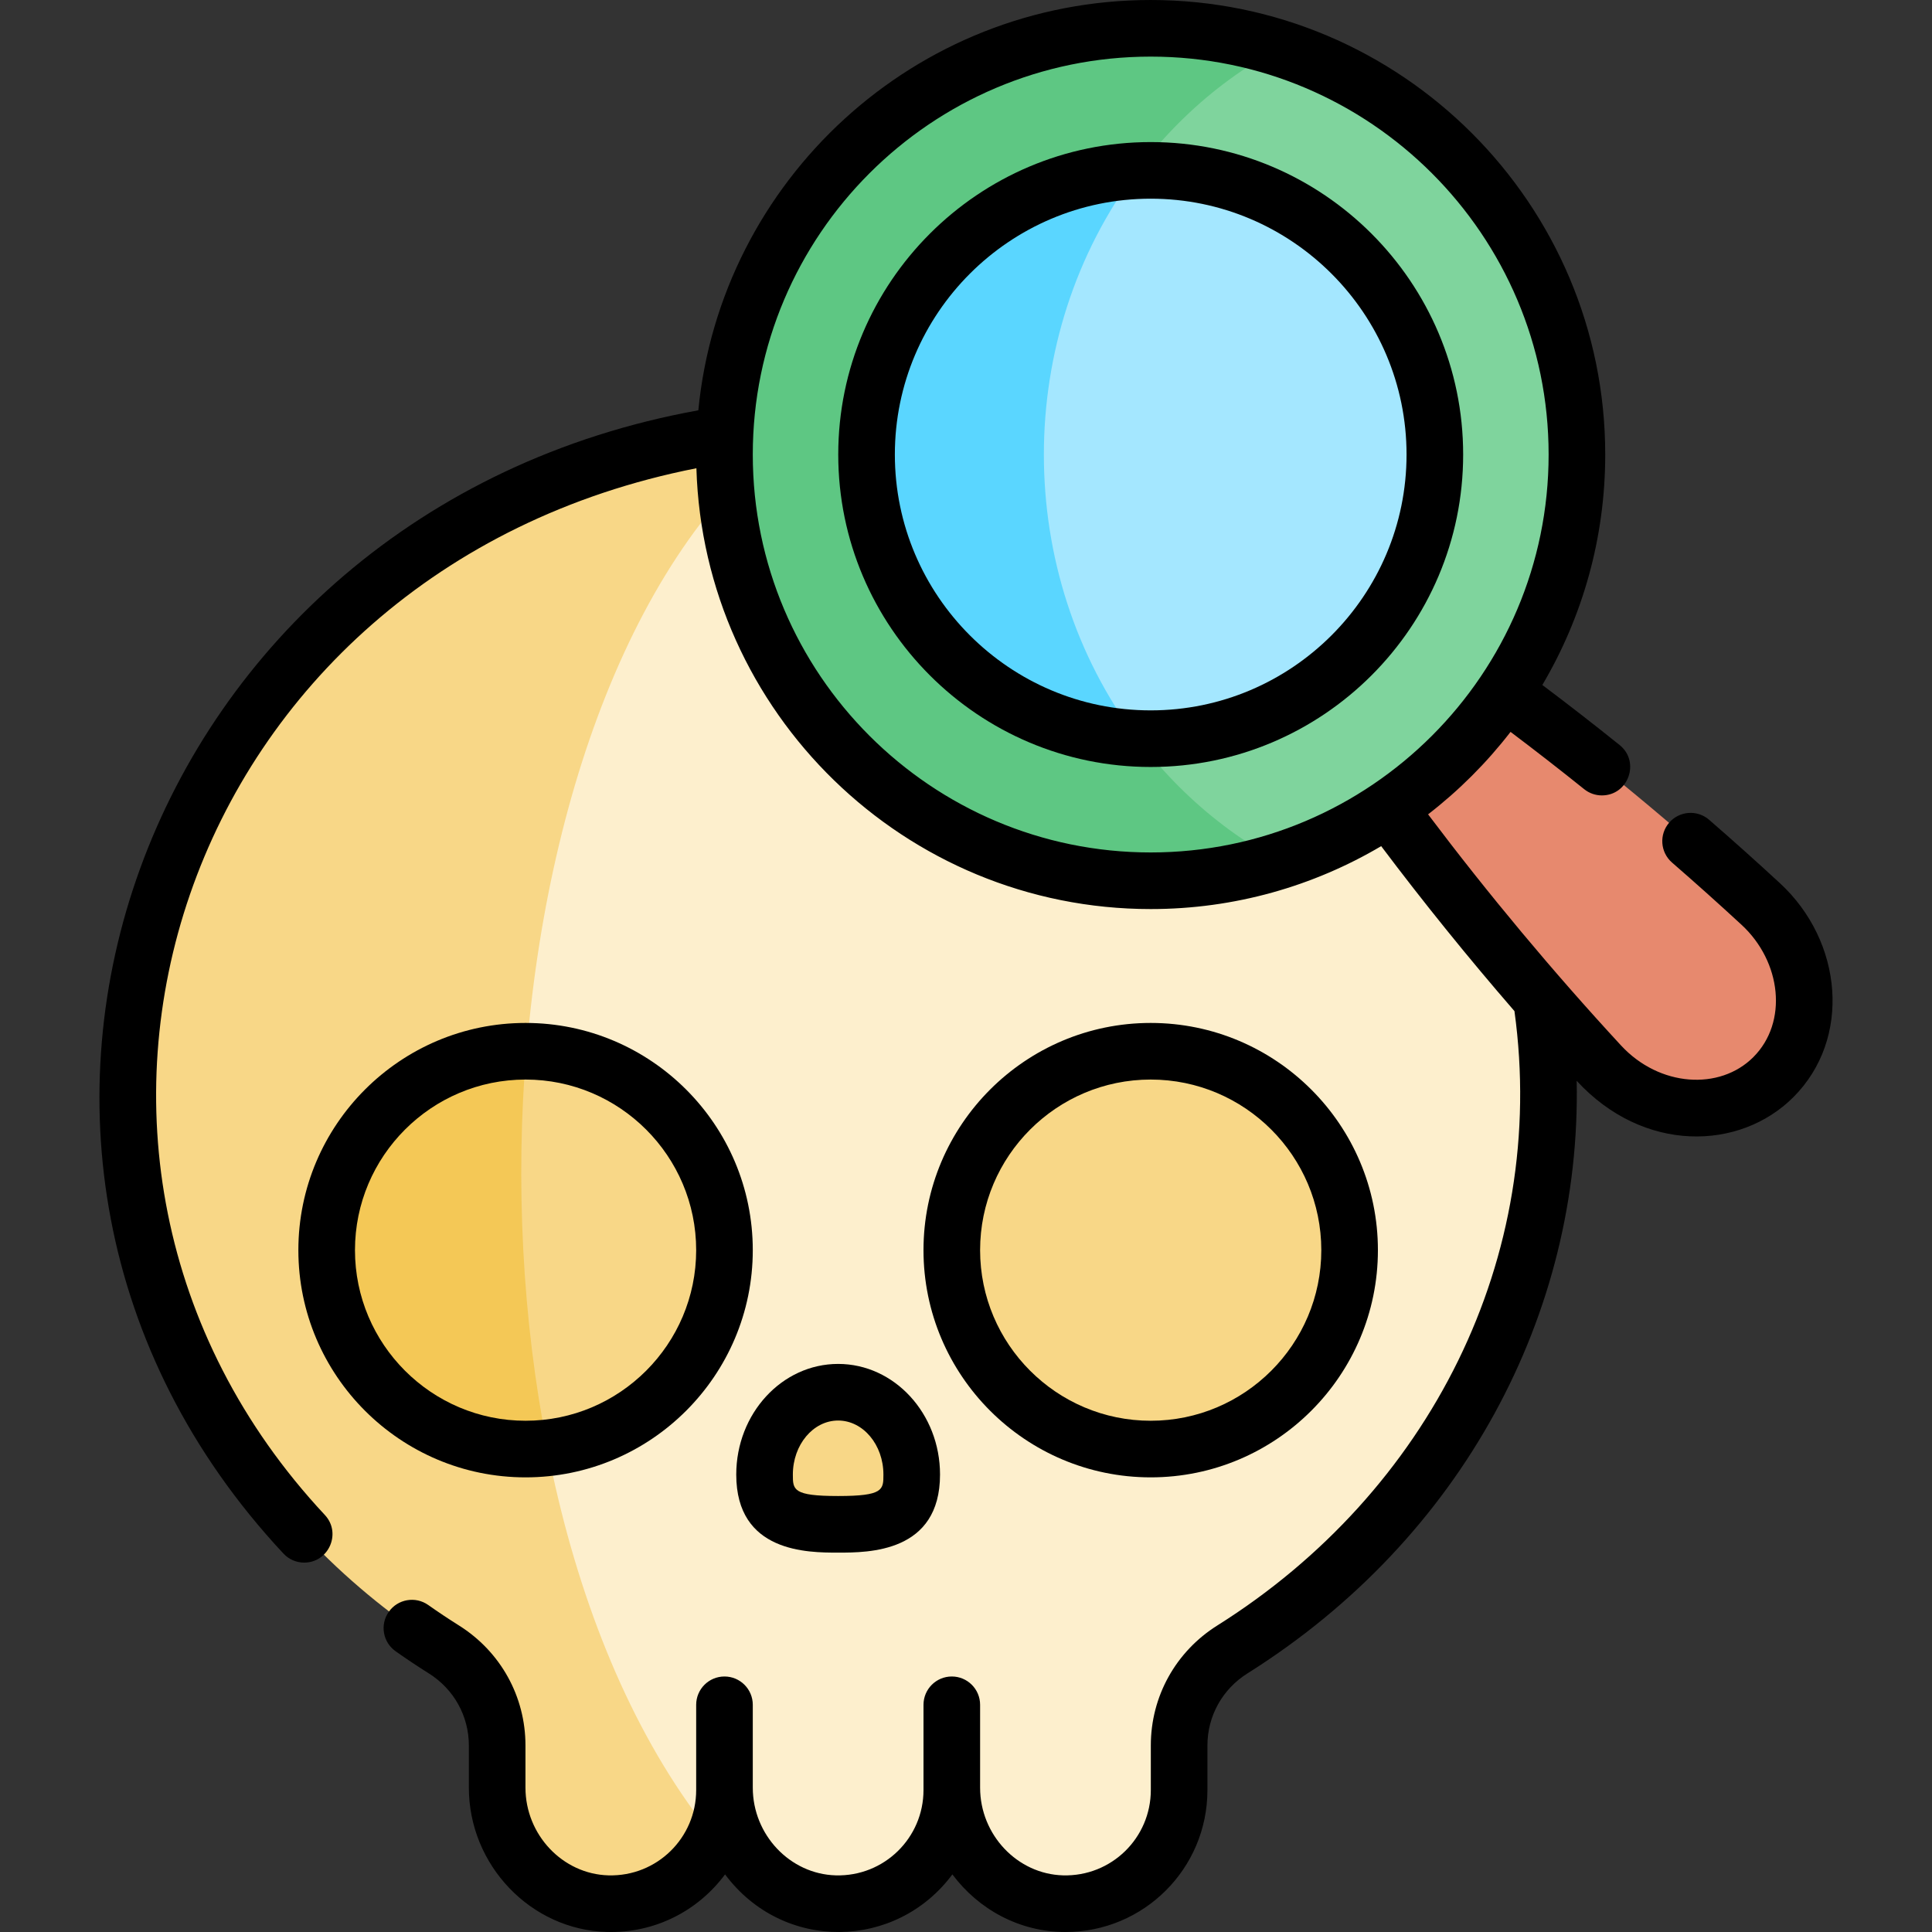
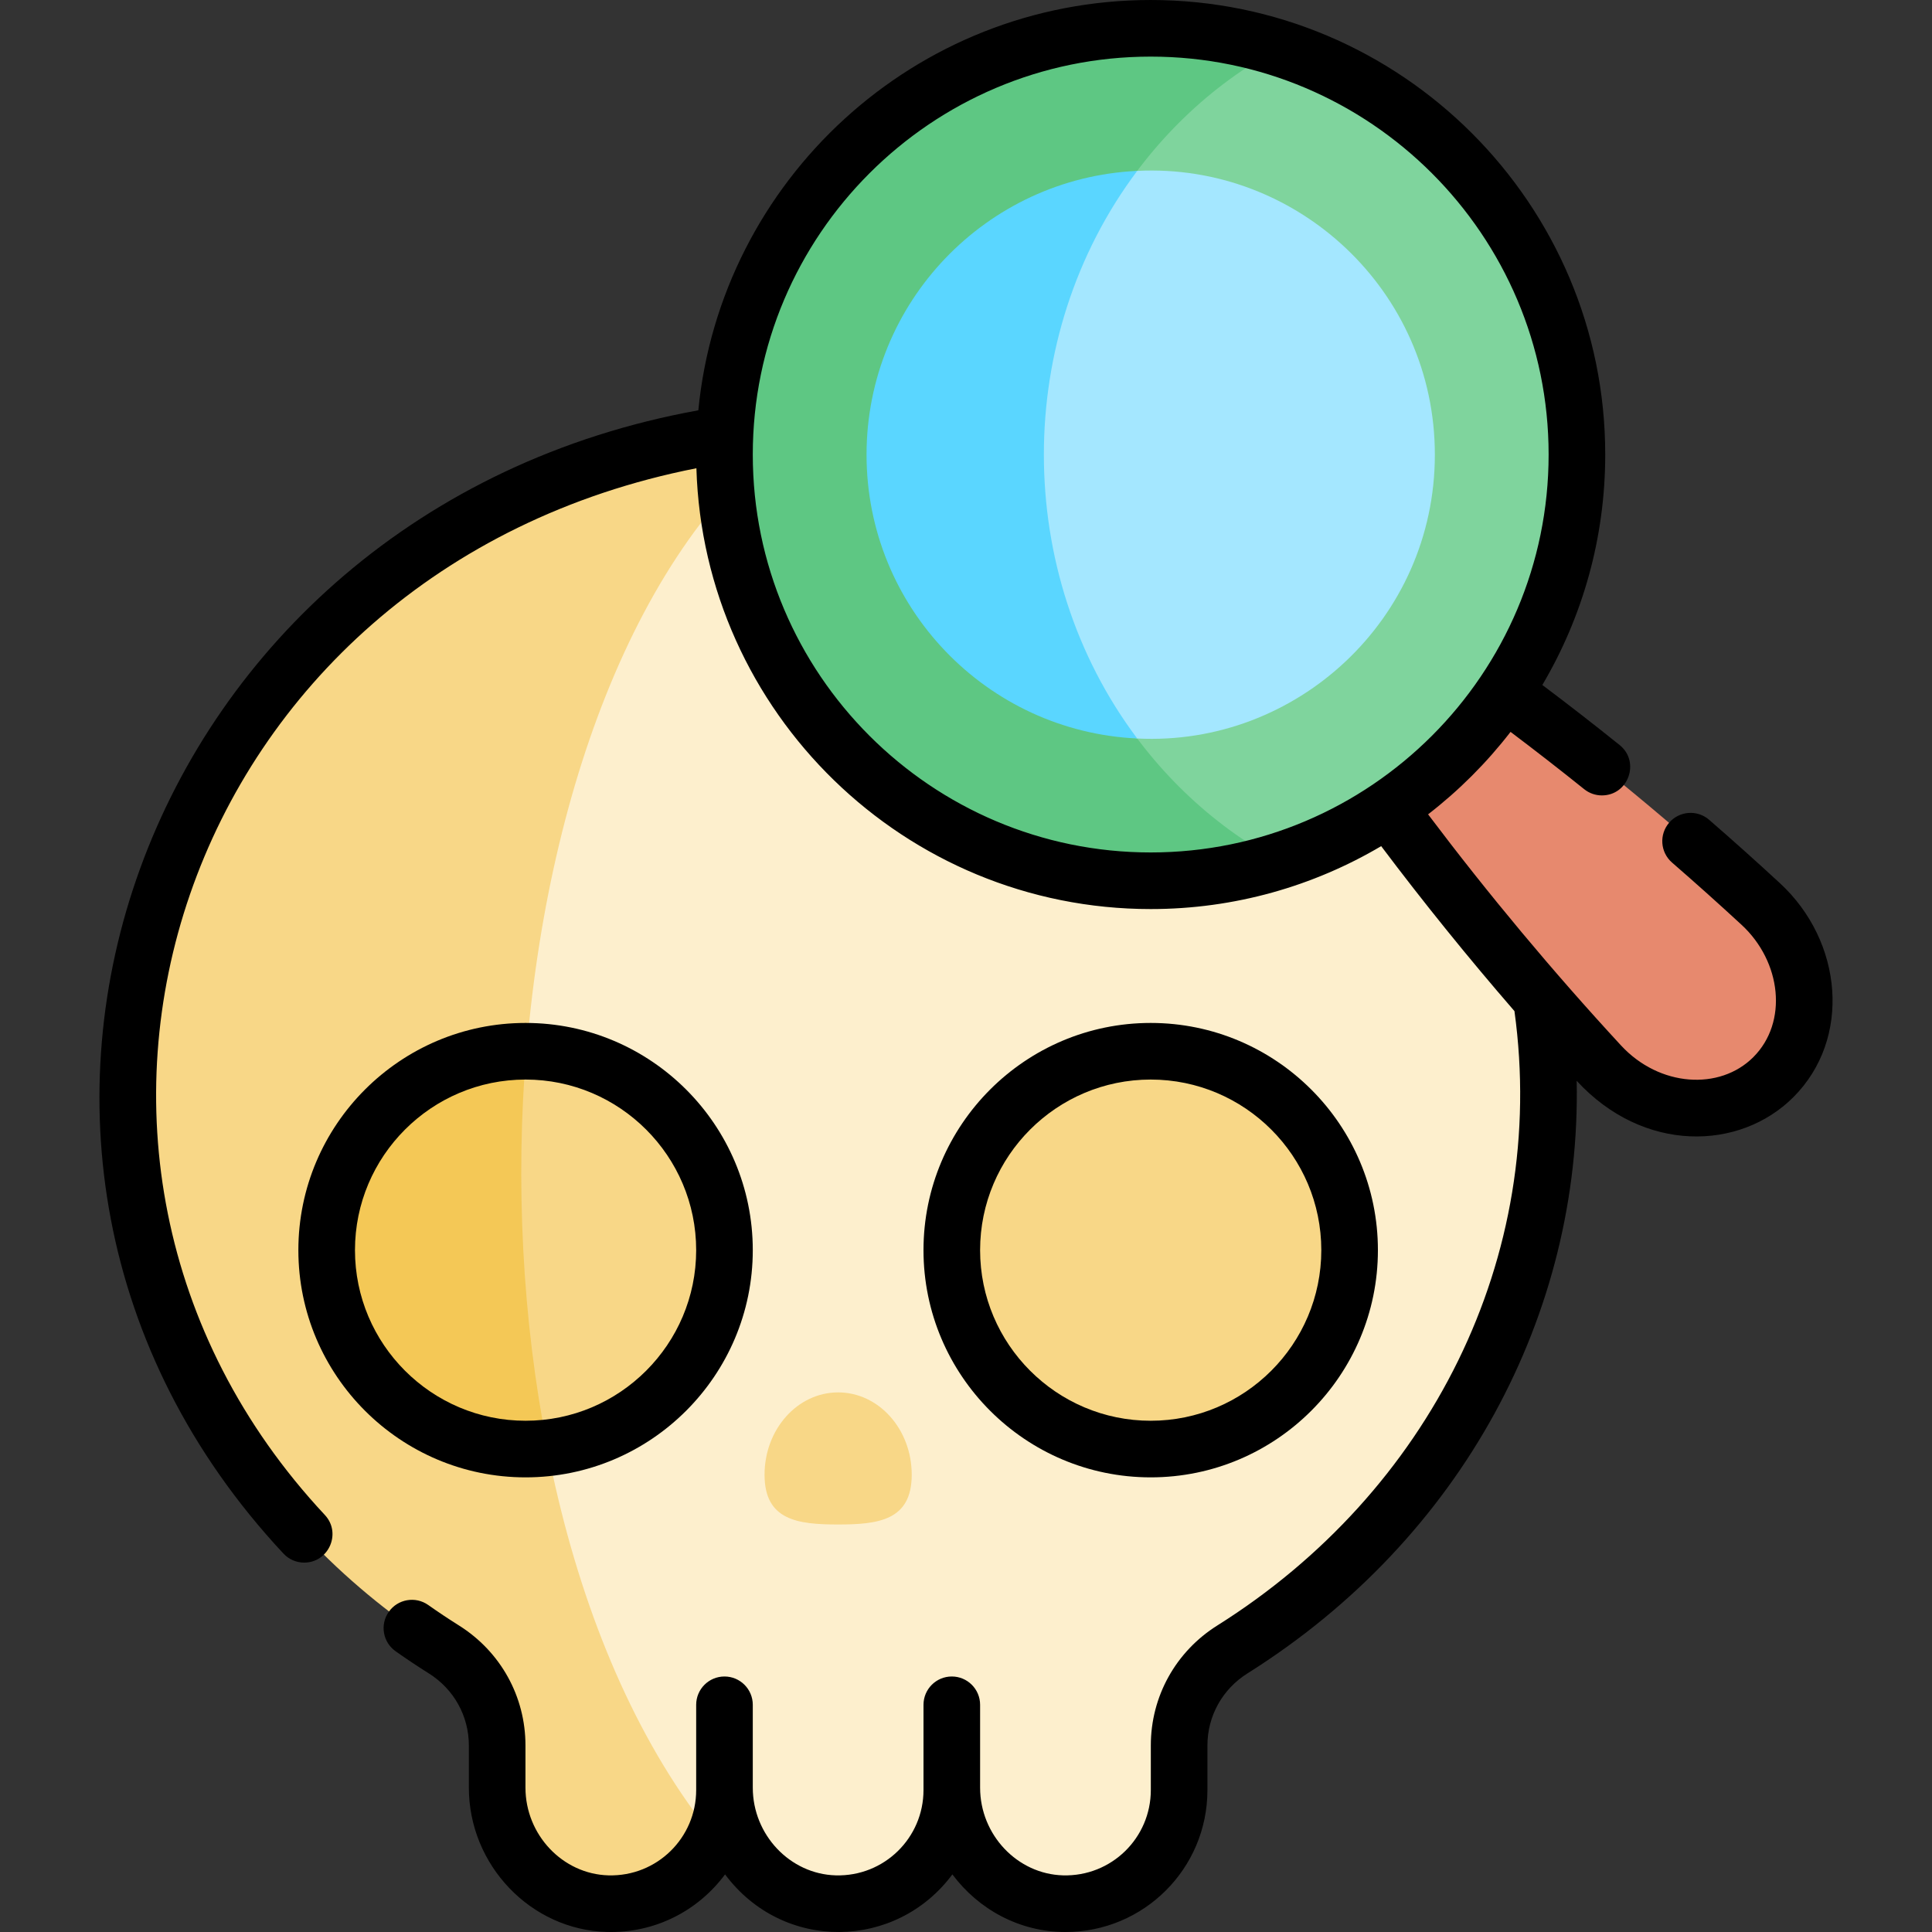
<svg xmlns="http://www.w3.org/2000/svg" id="Capa_1" height="512" viewBox="0 0 511.941 511.941" width="512">
  <rect x="0" y="0" width="511.941" height="511.941" fill="#333333" stroke="none" />
  <g>
    <path d="m410.327 289.894c0 60.54-32.502 115.023-83.77 147.22-8.76 5.5-14.11 15.09-14.11 25.44v11.81c0 16.92-13.95 30.58-30.97 30.11-16.4-.45-29.271-14.32-29.271-30.73 0 18.56-14.72 31.18-30.96 30.73-16.41-.45-29.27-14.32-29.27-30.73 0 4.83-1 9.27-2.771 13.17-8.062-5.368-96.418-66.426-98.314-176.562-1.41-81.889 45.535-158.546 120.545-197.118 107.94-5.808 198.891 75.066 198.891 176.66z" fill="#fdefcd" />
    <path d="m189.207 486.914c-5.01 11.07-16.189 17.89-28.2 17.56-16.4-.45-29.27-14.32-29.27-30.73v-11.19c0-10.35-5.35-19.94-14.11-25.44-50.51-31.74-83.77-85.83-83.77-147.22 0-94.36 78.58-171.47 177.58-176.66-86.535 61.364-99.515 278.674-22.23 373.68z" fill="#f8d787" />
    <path d="m191.977 331.304c0 27.14-20.51 49.48-46.87 52.39-3.312-2.184-25.72-17.502-29.273-46.68-4.194-34.438 21.696-56.818 23.604-58.41 29.029.09 52.539 23.66 52.539 52.7z" fill="#f8d787" />
    <path d="m145.107 383.694c-31.477 3.446-58.55-21.164-58.55-52.39 0-28.569 23.015-52.7 52.88-52.7-2.84 34.528-1.122 70.83 5.67 105.09z" fill="#f4c856" />
    <circle cx="304.913" cy="331.308" fill="#f8d787" r="52.706" />
    <path d="m202.591 390.775c0 12.051 8.73 13.183 19.499 13.183s19.499-1.132 19.499-13.183c0-12.05-8.73-21.819-19.499-21.819s-19.499 9.768-19.499 21.819z" fill="#f8d787" />
    <path d="m398.694 183.441c23.122 17.085 45.813 35.773 67.87 56.144 13.95 12.883 15.45 33.769 3.334 45.885s-33.002 10.616-45.885-3.334c-20.37-22.058-39.059-44.749-56.144-67.87-16.597-23.641-20.043-45.589-13.197-51.058 6.595-5.268 25.74 2.36 44.022 20.233z" fill="#e7896e" />
    <path d="m417.857 120.484c0 50.52-33.17 93.29-78.92 107.72-59.708.863-109.32-48.048-109.32-107.72s49.612-108.583 109.32-107.72c45.75 14.43 78.92 57.2 78.92 107.72z" fill="#7fd49d" />
    <path d="m338.937 228.204c-72.739 22.96-146.96-31.443-146.96-107.72 0-76.281 74.217-130.681 146.96-107.72-36.405 19.52-62.32 59.993-62.32 107.72 0 47.761 25.943 88.215 62.32 107.72z" fill="#5ec783" />
    <path d="m380.207 120.484c0 43.551-36.636 77.332-78.87 75.2-34.703-7.975-59.62-38.693-60.213-73.896-.609-36.143 24.57-68.302 60.213-76.504 42.308-2.135 78.87 31.721 78.87 75.2z" fill="#a4e7ff" />
    <path d="m301.337 195.684c-39.93-1.86-71.72-34.82-71.72-75.2s31.79-73.34 71.72-75.2c-32.976 43.912-32.977 106.489 0 150.4z" fill="#5ad6ff" />
  </g>
  <g>
-     <path d="m222.089 361.412c-14.887 0-26.998 13.152-26.998 29.319 0 20.683 18.919 20.683 26.998 20.683s26.999 0 26.999-20.683c0-16.167-12.111-29.319-26.999-29.319zm0 35.002c-11.998 0-11.998-1.664-11.998-5.683 0-7.896 5.382-14.319 11.998-14.319s11.999 6.423 11.999 14.319c0 4.019 0 5.683-11.999 5.683z" />
    <path d="m139.266 271.059c-33.197 0-60.206 27.008-60.206 60.206s27.009 60.206 60.206 60.206 60.206-27.008 60.206-60.206-27.009-60.206-60.206-60.206zm0 105.412c-24.927 0-45.206-20.279-45.206-45.206 0-24.926 20.279-45.206 45.206-45.206s45.206 20.279 45.206 45.206c0 24.926-20.28 45.206-45.206 45.206z" />
    <path d="m304.913 391.471c33.197 0 60.206-27.008 60.206-60.206 0-33.197-27.009-60.206-60.206-60.206s-60.206 27.008-60.206 60.206c0 33.197 27.009 60.206 60.206 60.206zm0-105.412c24.927 0 45.206 20.279 45.206 45.206s-20.279 45.206-45.206 45.206-45.206-20.279-45.206-45.206 20.279-45.206 45.206-45.206z" />
-     <path d="m304.913 37.647c-45.652 0-82.794 37.142-82.794 82.794s37.142 82.794 82.794 82.794 82.794-37.141 82.794-82.794-37.142-82.794-82.794-82.794zm0 150.588c-37.382 0-67.794-30.412-67.794-67.794s30.412-67.794 67.794-67.794 67.794 30.413 67.794 67.794-30.412 67.794-67.794 67.794z" />
    <path d="m471.652 234.032c-6.15-5.68-12.464-11.333-18.765-16.801-3.129-2.714-7.866-2.38-10.58.748-2.715 3.128-2.38 7.865.748 10.58 6.185 5.368 12.382 10.917 18.42 16.493 10.583 9.773 12.377 25.815 3.118 35.072-8.87 8.87-24.859 7.939-35.071-3.119-18.006-19.498-35.165-40.069-51.108-61.219 8.181-6.322 15.529-13.671 21.85-21.853 6.573 4.955 13.113 10.041 19.509 15.18 1.385 1.113 3.044 1.654 4.692 1.654 7.056 0 10.203-8.928 4.702-13.347-6.712-5.393-13.579-10.725-20.479-15.916 10.582-17.916 16.665-38.79 16.665-61.061.001-66.413-54.029-120.443-120.44-120.443-62.458 0-113.959 47.79-119.87 108.723-148.118 26.786-209.714 196.138-109.923 302.956 1.477 1.581 3.477 2.38 5.482 2.38 6.509 0 9.956-7.828 5.479-12.62-89.406-95.701-38.711-250.38 98.45-277.366 1.927 64.738 55.186 116.809 120.382 116.809 22.275 0 43.153-6.086 61.071-16.671 11.217 14.909 23.031 29.531 35.315 43.71 8.983 65.253-22.535 127.487-78.734 162.795-11.034 6.932-17.622 18.816-17.622 31.79v11.817c0 12.681-10.414 22.954-23.259 22.609-12.118-.333-21.977-10.755-21.977-23.235v-21.962c0-4.142-3.357-7.5-7.5-7.5s-7.5 3.358-7.5 7.5v22.588c0 12.653-10.384 22.955-23.259 22.609-12.118-.333-21.977-10.755-21.977-23.235v-21.962c0-4.142-3.357-7.5-7.5-7.5s-7.5 3.358-7.5 7.5v22.588c0 12.65-10.381 22.955-23.259 22.609-12.118-.333-21.977-10.755-21.977-23.235v-11.191c0-12.973-6.588-24.857-17.623-31.79-2.749-1.728-5.488-3.553-8.141-5.425-3.386-2.389-8.063-1.581-10.452 1.802-2.389 3.384-1.582 8.063 1.802 10.453 2.871 2.026 5.836 4.002 8.812 5.872 6.639 4.171 10.603 11.307 10.603 19.088v11.191c0 20.527 16.403 37.677 36.565 38.229 12.687.349 24.105-5.528 31.323-15.253 15.413 20.667 45.359 20.041 60.235 0 6.898 9.249 17.765 15.268 29.979 15.268 20.697-.001 37.604-16.743 37.604-37.618v-11.817c0-7.782 3.964-14.917 10.603-19.088 57.01-35.818 88.47-95.444 87.244-157.021 17.713 19.232 43.214 18.533 57.412 4.333 15.465-15.464 13.16-41.267-3.549-56.698zm-272.18-113.591c0-58.14 47.3-105.441 105.441-105.441 58.14 0 105.44 47.301 105.44 105.441s-47.301 105.441-105.44 105.441c-58.141 0-105.441-47.3-105.441-105.441z" />
  </g>
</svg>